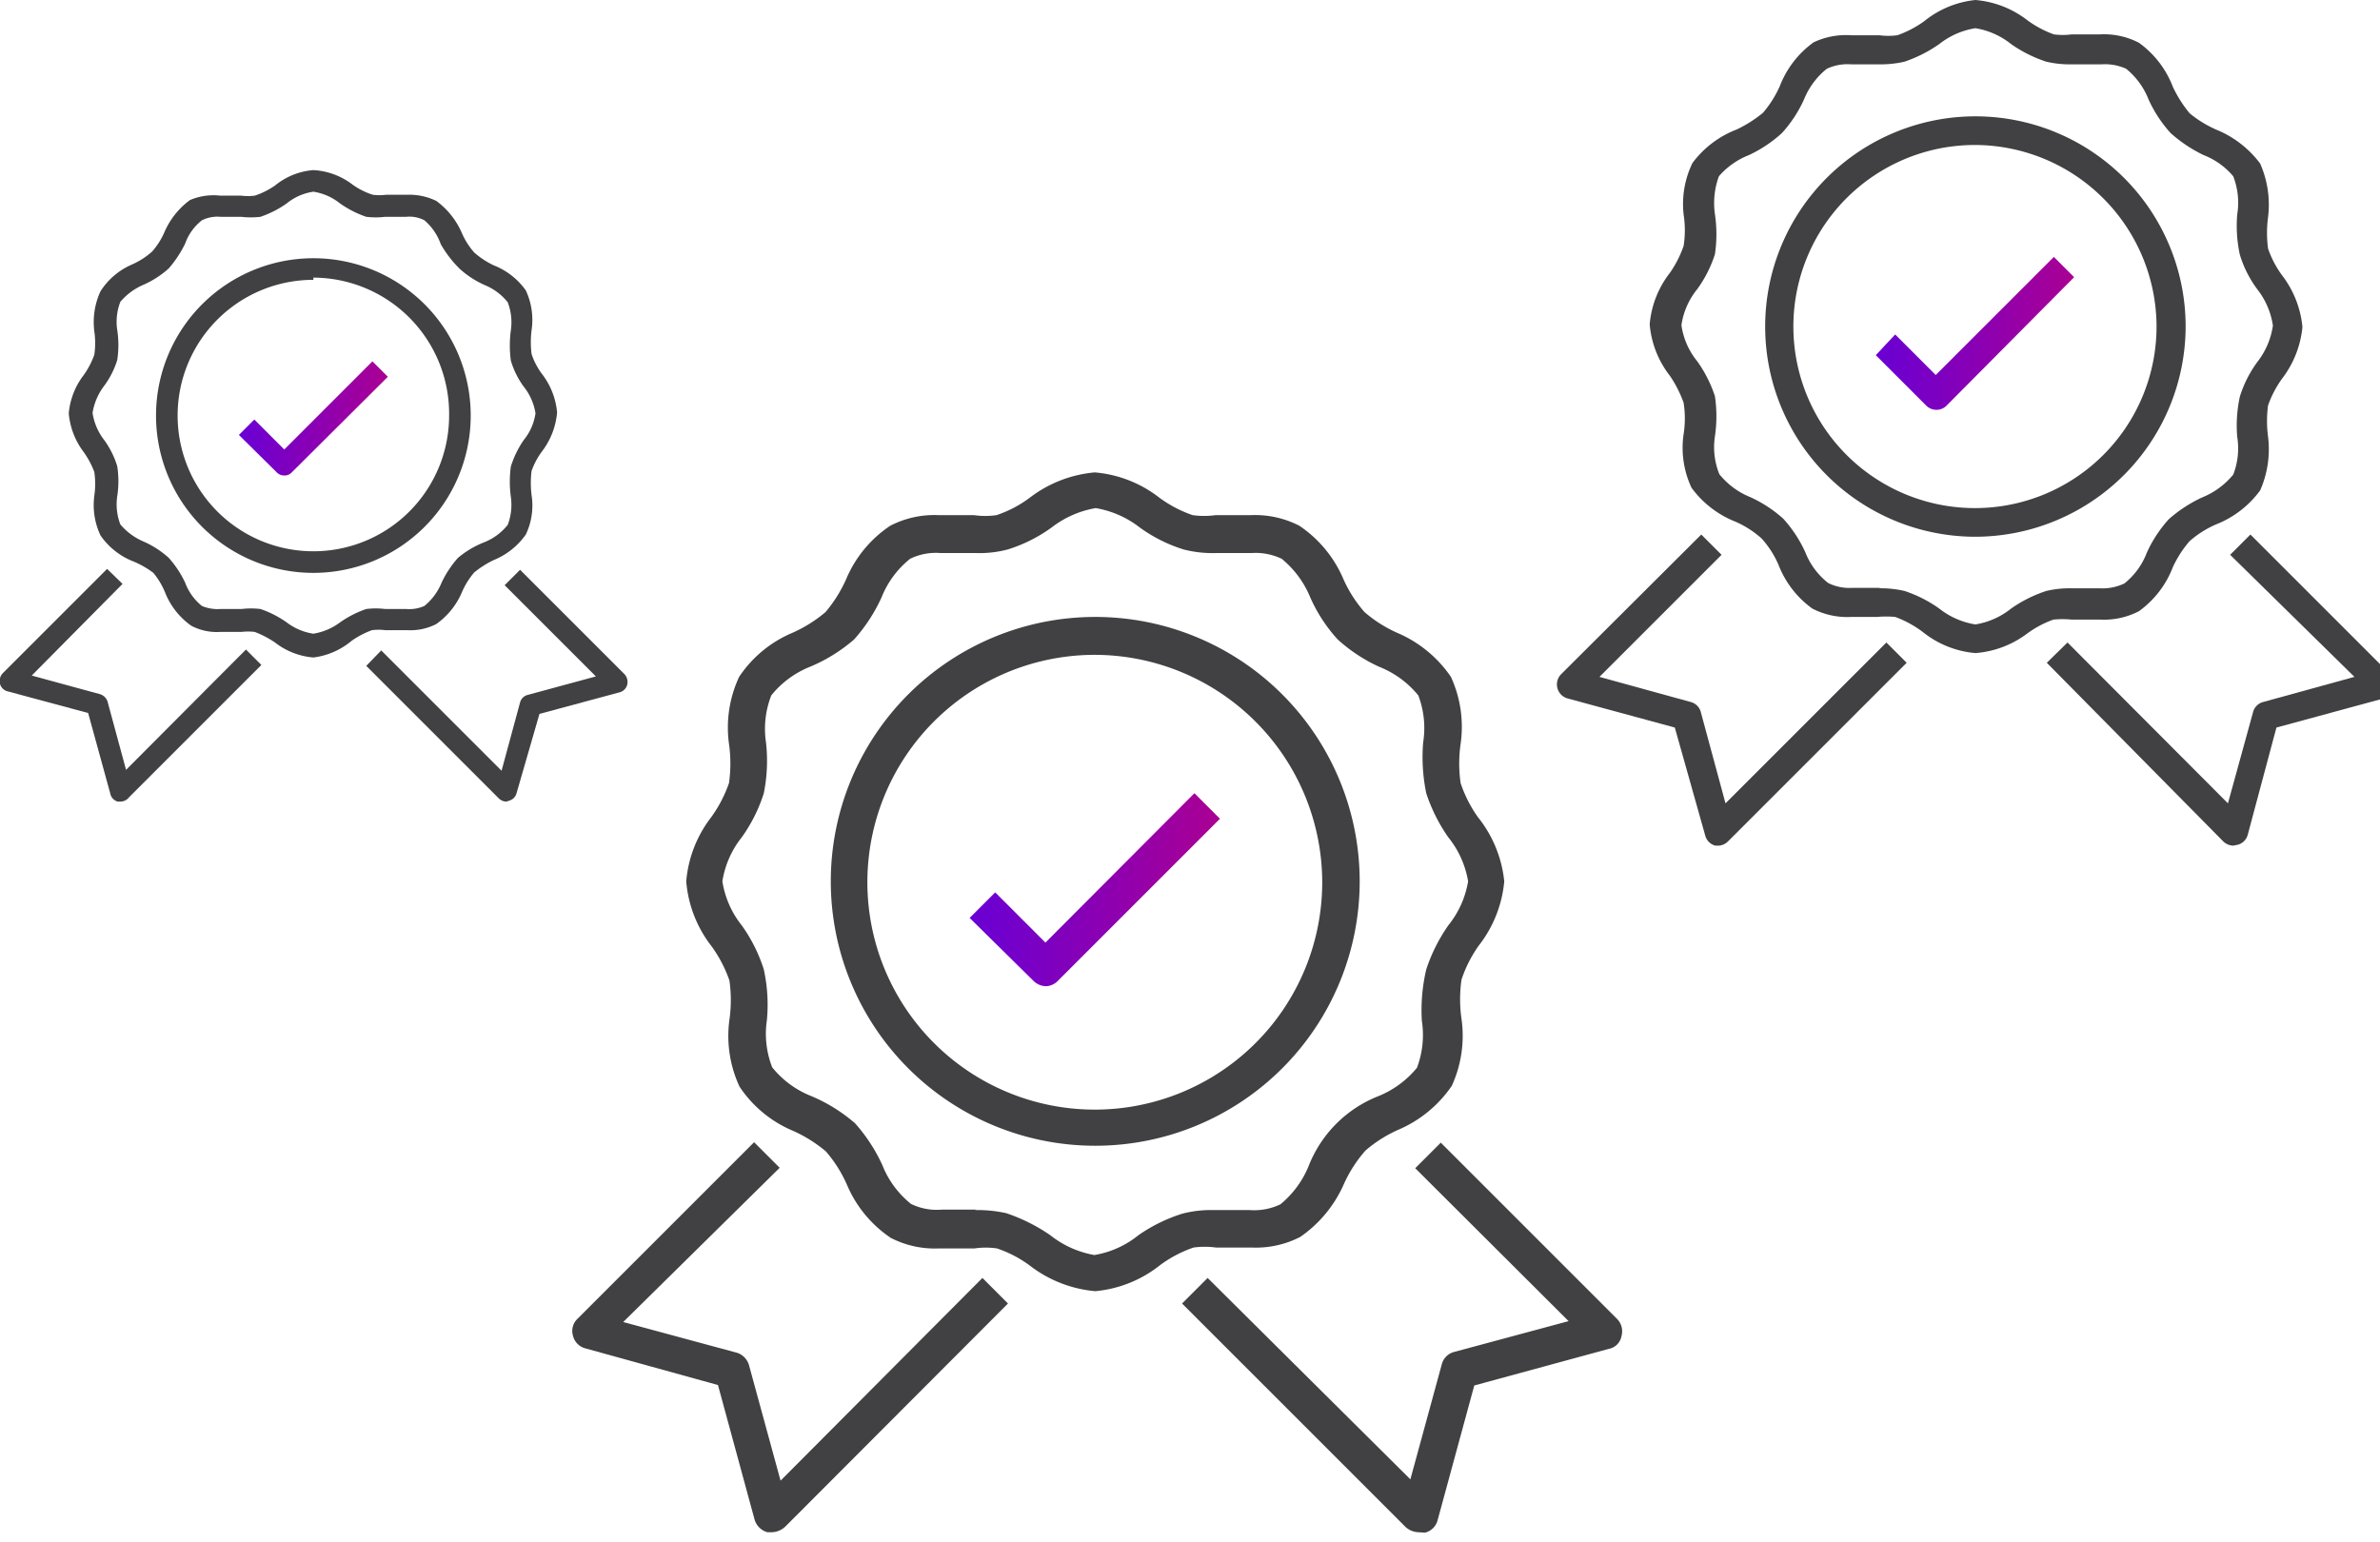
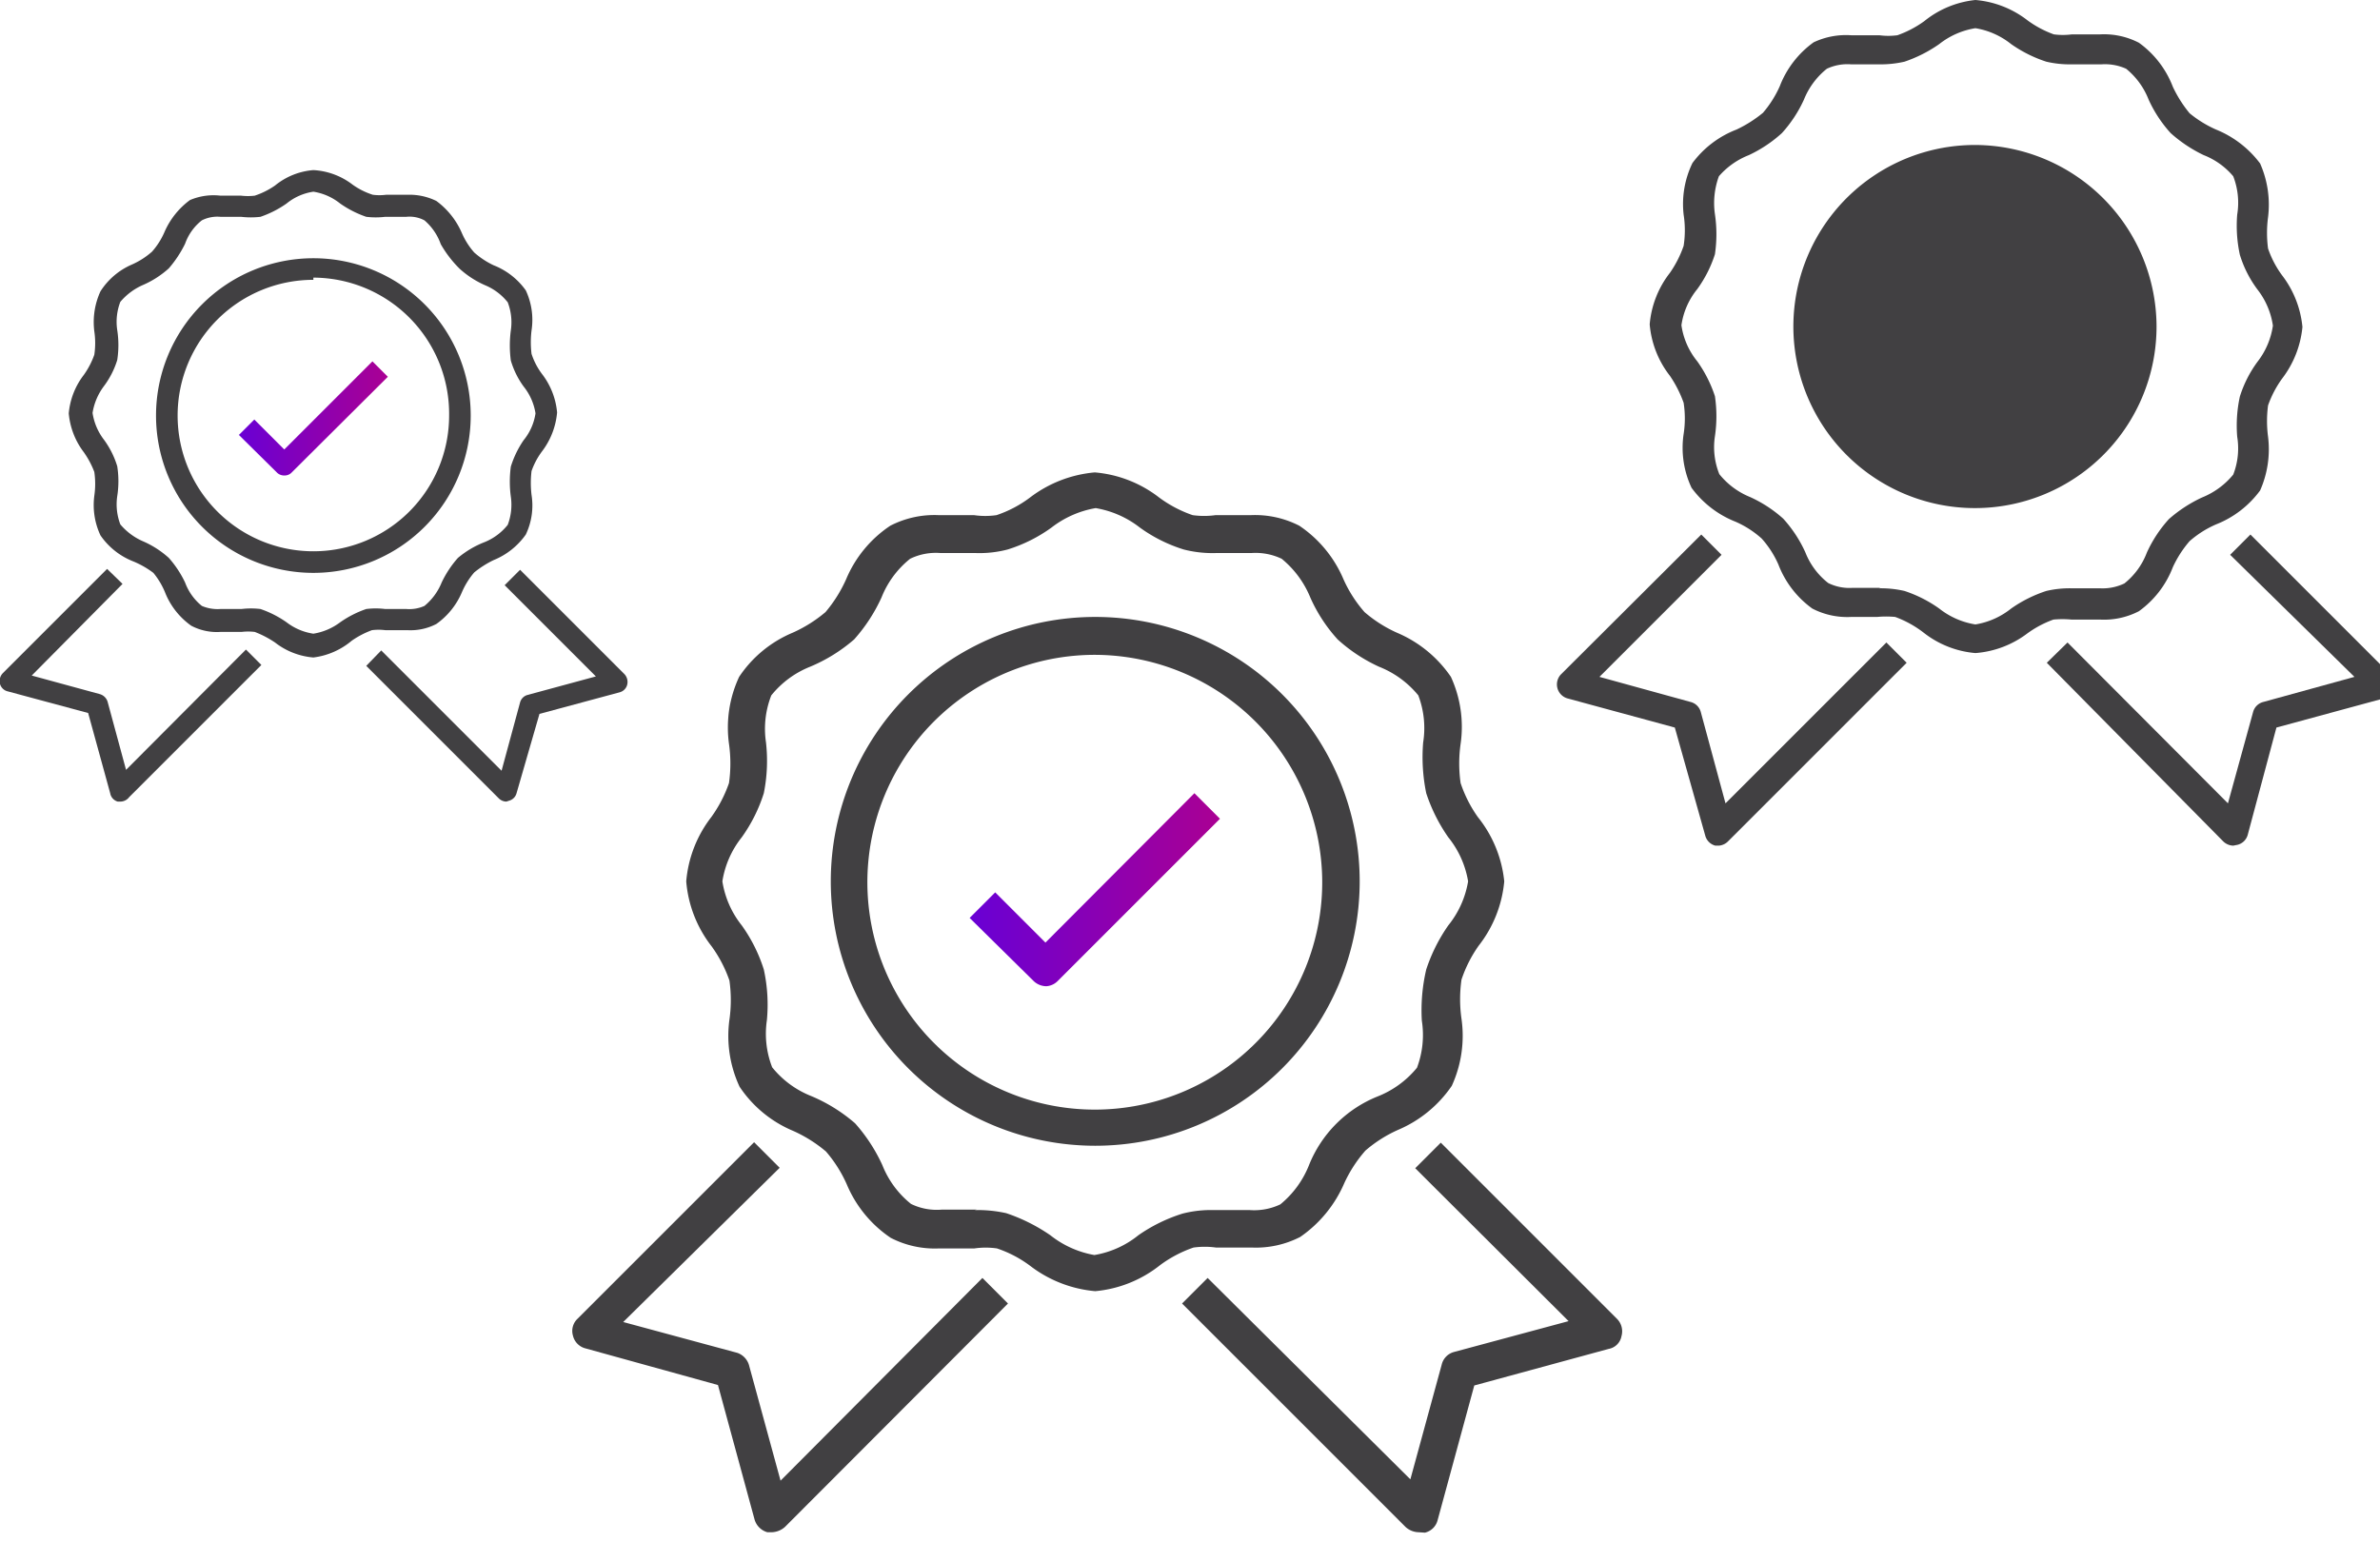
<svg xmlns="http://www.w3.org/2000/svg" xmlns:xlink="http://www.w3.org/1999/xlink" viewBox="0 0 54 35" width="54" height="35">
  <defs>
    <style>.cls-1{fill:url(#名称未設定グラデーション_195);}.cls-2{fill:#414042;}.cls-3{fill:url(#名称未設定グラデーション_195-2);}.cls-4{fill:url(#名称未設定グラデーション_195-3);}</style>
    <linearGradient id="名称未設定グラデーション_195" x1="22.02" y1="20.21" x2="27.68" y2="20.21" gradientUnits="userSpaceOnUse">
      <stop offset="0" stop-color="#6900d4" />
      <stop offset="1" stop-color="#aa0093" />
    </linearGradient>
    <linearGradient id="名称未設定グラデーション_195-2" x1="42.56" y1="7.56" x2="47.08" y2="7.56" xlink:href="#名称未設定グラデーション_195" />
    <linearGradient id="名称未設定グラデーション_195-3" x1="5.42" y1="9.5" x2="8.8" y2="9.5" xlink:href="#名称未設定グラデーション_195" />
  </defs>
  <title>feature-icon4</title>
  <g id="レイヤー_2" data-name="レイヤー 2">
    <g id="レイヤー_1-2" data-name="レイヤー 1">
      <path class="cls-1" d="M23.74,22.38a.42.42,0,0,1-.29-.12L22,20.83l.58-.58,1.14,1.14L27.1,18l.58.58L24,22.26A.4.4,0,0,1,23.74,22.38Z" />
      <path class="cls-2" d="M17.52,34.77l-.11,0a.42.42,0,0,1-.29-.29l-.83-3.05-3-.83a.39.39,0,0,1-.29-.29.38.38,0,0,1,.11-.39l4-4,.58.58L14.14,30l2.59.7A.42.42,0,0,1,17,31l.71,2.6L22.29,29l.58.58-5.06,5.07A.47.47,0,0,1,17.52,34.77Z" />
      <path class="cls-2" d="M32.18,34.77a.45.45,0,0,1-.29-.12l-5.07-5.07L27.4,29,32,33.57l.71-2.6a.39.39,0,0,1,.28-.29l2.6-.7-3.48-3.47.58-.58,4,4a.4.4,0,0,1,.1.39.36.36,0,0,1-.29.29l-3.05.83-.83,3.05a.39.39,0,0,1-.29.29Z" />
      <path class="cls-2" d="M24.85,29.3a2.83,2.83,0,0,1-1.47-.57,2.67,2.67,0,0,0-.76-.4,1.78,1.78,0,0,0-.51,0h-.8a2.18,2.18,0,0,1-1.1-.24,2.74,2.74,0,0,1-1-1.22,3,3,0,0,0-.47-.74,3.12,3.12,0,0,0-.75-.47,2.72,2.72,0,0,1-1.21-1,2.73,2.73,0,0,1-.23-1.52,3.17,3.17,0,0,0,0-.89,3,3,0,0,0-.4-.77A2.76,2.76,0,0,1,15.57,20a2.76,2.76,0,0,1,.57-1.46,3,3,0,0,0,.4-.77,3.17,3.17,0,0,0,0-.89,2.72,2.72,0,0,1,.23-1.52,2.72,2.72,0,0,1,1.21-1,3.12,3.12,0,0,0,.75-.47,3.12,3.12,0,0,0,.47-.75,2.72,2.72,0,0,1,1-1.21,2.18,2.18,0,0,1,1.1-.24h.8a1.78,1.78,0,0,0,.51,0,2.67,2.67,0,0,0,.76-.4,2.83,2.83,0,0,1,1.47-.57,2.76,2.76,0,0,1,1.46.57,2.81,2.81,0,0,0,.76.4,1.9,1.9,0,0,0,.52,0h.8a2.2,2.2,0,0,1,1.1.24,2.76,2.76,0,0,1,1,1.21,2.94,2.94,0,0,0,.48.75,3,3,0,0,0,.74.47,2.8,2.8,0,0,1,1.22,1,2.72,2.72,0,0,1,.22,1.52,3.14,3.14,0,0,0,0,.89,2.94,2.94,0,0,0,.39.77A2.77,2.77,0,0,1,34.13,20a2.77,2.77,0,0,1-.58,1.46,2.94,2.94,0,0,0-.39.77,3.14,3.14,0,0,0,0,.89,2.73,2.73,0,0,1-.22,1.52,2.8,2.8,0,0,1-1.22,1,3,3,0,0,0-.74.47,3.05,3.05,0,0,0-.48.74,2.85,2.85,0,0,1-1,1.22,2.2,2.2,0,0,1-1.1.24h-.81a1.87,1.87,0,0,0-.51,0,2.81,2.81,0,0,0-.76.4A2.76,2.76,0,0,1,24.85,29.3Zm-2.74-1.84a3,3,0,0,1,.72.07,4,4,0,0,1,1,.5,2.23,2.23,0,0,0,1,.45,2.15,2.15,0,0,0,1-.45,3.66,3.66,0,0,1,1-.49,2.6,2.6,0,0,1,.72-.08h.81a1.38,1.38,0,0,0,.69-.13,2.19,2.19,0,0,0,.65-.89,2.8,2.8,0,0,1,1.56-1.56,2.19,2.19,0,0,0,.89-.65,2.11,2.11,0,0,0,.11-1.07A4.05,4.05,0,0,1,32.36,22a3.84,3.84,0,0,1,.5-1,2.15,2.15,0,0,0,.45-1,2.15,2.15,0,0,0-.45-1,3.84,3.84,0,0,1-.5-1,4.05,4.05,0,0,1-.07-1.15,2.09,2.09,0,0,0-.11-1.07,2.19,2.19,0,0,0-.89-.65,3.65,3.65,0,0,1-.94-.62,3.54,3.54,0,0,1-.62-.95,2.22,2.22,0,0,0-.65-.88,1.38,1.38,0,0,0-.69-.13h-.8a2.63,2.63,0,0,1-.73-.08,3.42,3.42,0,0,1-1-.5,2.23,2.23,0,0,0-1-.44,2.26,2.26,0,0,0-1,.44,3.42,3.42,0,0,1-1,.5,2.51,2.51,0,0,1-.72.08h-.8a1.33,1.33,0,0,0-.69.13,2.13,2.13,0,0,0-.65.88,3.8,3.8,0,0,1-.62.95,3.7,3.7,0,0,1-1,.62,2.15,2.15,0,0,0-.88.65,2.08,2.08,0,0,0-.12,1.07A3.72,3.72,0,0,1,17.33,18a3.55,3.55,0,0,1-.5,1,2.13,2.13,0,0,0-.44,1,2.13,2.13,0,0,0,.44,1,3.55,3.55,0,0,1,.5,1,3.72,3.72,0,0,1,.07,1.15,2.1,2.1,0,0,0,.12,1.07,2.15,2.15,0,0,0,.88.65,3.7,3.7,0,0,1,1,.62,3.8,3.8,0,0,1,.62.95,2.13,2.13,0,0,0,.65.88,1.33,1.33,0,0,0,.69.13h.8Z" />
      <path class="cls-2" d="M24.85,26a6,6,0,1,1,6-6A6,6,0,0,1,24.85,26Zm0-11.14A5.16,5.16,0,1,0,30,20,5.17,5.17,0,0,0,24.85,14.86Z" />
-       <path class="cls-3" d="M43.94,9.3a.33.33,0,0,1-.24-.1L42.56,8.06,43,7.59l.92.92,2.68-2.68.46.46L44.17,9.2A.32.32,0,0,1,43.94,9.3Z" />
      <path class="cls-2" d="M39,19.19l-.08,0a.32.32,0,0,1-.23-.23L38,16.51l-2.43-.66a.33.33,0,0,1-.15-.55l3.18-3.17.46.46-2.77,2.77,2.07.57a.32.32,0,0,1,.23.23l.56,2.07,3.65-3.65.46.46-4.05,4.05A.33.33,0,0,1,39,19.19Z" />
      <path class="cls-2" d="M50.67,19.19a.34.34,0,0,1-.23-.1l-4-4.05.47-.46,3.64,3.65.57-2.07a.32.32,0,0,1,.23-.23l2.07-.57L50.6,12.59l.46-.46,3.17,3.17a.33.33,0,0,1-.15.55l-2.43.66L51,18.94a.32.32,0,0,1-.23.23Z" />
      <path class="cls-2" d="M44.82,14.82a2.2,2.2,0,0,1-1.17-.46A2.4,2.4,0,0,0,43,14a2.18,2.18,0,0,0-.41,0H42a1.72,1.72,0,0,1-.88-.19,2.2,2.2,0,0,1-.77-1,2.22,2.22,0,0,0-.38-.59,2.22,2.22,0,0,0-.59-.38,2.27,2.27,0,0,1-1-.77,2.13,2.13,0,0,1-.18-1.22,2.31,2.31,0,0,0,0-.71,2.7,2.7,0,0,0-.31-.61,2.2,2.2,0,0,1-.46-1.17,2.2,2.2,0,0,1,.46-1.17,2.51,2.51,0,0,0,.31-.61,2.31,2.31,0,0,0,0-.71A2.13,2.13,0,0,1,38.4,3.7a2.25,2.25,0,0,1,1-.76A2.87,2.87,0,0,0,40,2.56a2.47,2.47,0,0,0,.38-.6,2.2,2.2,0,0,1,.77-1A1.72,1.72,0,0,1,42,.8h.64a1.58,1.58,0,0,0,.41,0,2.4,2.4,0,0,0,.61-.32A2.2,2.2,0,0,1,44.82,0,2.23,2.23,0,0,1,46,.46a2.36,2.36,0,0,0,.6.32,1.58,1.58,0,0,0,.41,0h.64a1.72,1.72,0,0,1,.88.19,2.2,2.2,0,0,1,.77,1,2.82,2.82,0,0,0,.38.6,2.58,2.58,0,0,0,.6.37,2.35,2.35,0,0,1,1,.77,2.31,2.31,0,0,1,.18,1.22,2.7,2.7,0,0,0,0,.71,2.25,2.25,0,0,0,.32.61,2.28,2.28,0,0,1,.46,1.17,2.28,2.28,0,0,1-.46,1.17,2.4,2.4,0,0,0-.32.61,2.7,2.7,0,0,0,0,.71,2.31,2.31,0,0,1-.18,1.22,2.27,2.27,0,0,1-1,.77,2.29,2.29,0,0,0-.6.38,2.5,2.5,0,0,0-.38.59,2.2,2.2,0,0,1-.77,1,1.72,1.72,0,0,1-.88.19H47a2.18,2.18,0,0,0-.41,0,2.36,2.36,0,0,0-.6.32A2.23,2.23,0,0,1,44.82,14.82Zm-2.19-1.47a2.4,2.4,0,0,1,.58.06,2.94,2.94,0,0,1,.79.4,1.77,1.77,0,0,0,.82.36,1.74,1.74,0,0,0,.81-.36,3,3,0,0,1,.8-.4,2.32,2.32,0,0,1,.57-.06h.64a1.15,1.15,0,0,0,.56-.11,1.63,1.63,0,0,0,.51-.7,2.94,2.94,0,0,1,.5-.76,3.13,3.13,0,0,1,.75-.49,1.77,1.77,0,0,0,.71-.52,1.64,1.64,0,0,0,.09-.86A3.1,3.1,0,0,1,50.82,9a2.68,2.68,0,0,1,.4-.79,1.74,1.74,0,0,0,.35-.82,1.74,1.74,0,0,0-.35-.82,2.56,2.56,0,0,1-.4-.79,3.1,3.1,0,0,1-.06-.91A1.66,1.66,0,0,0,50.67,4,1.67,1.67,0,0,0,50,3.52a3.17,3.17,0,0,1-.75-.5,2.94,2.94,0,0,1-.5-.76,1.7,1.7,0,0,0-.51-.7,1.17,1.17,0,0,0-.56-.1H47a2.32,2.32,0,0,1-.57-.06,3,3,0,0,1-.8-.4,1.74,1.74,0,0,0-.81-.36A1.77,1.77,0,0,0,44,1a3.09,3.09,0,0,1-.79.4,2.4,2.4,0,0,1-.58.06H42a1.1,1.1,0,0,0-.55.1,1.71,1.71,0,0,0-.52.7,2.94,2.94,0,0,1-.5.76,3,3,0,0,1-.75.5A1.74,1.74,0,0,0,39,4a1.77,1.77,0,0,0-.09.86,3.1,3.1,0,0,1,0,.91,2.8,2.8,0,0,1-.4.79,1.67,1.67,0,0,0-.36.82,1.67,1.67,0,0,0,.36.82,2.94,2.94,0,0,1,.4.79,3.1,3.1,0,0,1,0,.91,1.64,1.64,0,0,0,.1.86,1.73,1.73,0,0,0,.7.52,2.94,2.94,0,0,1,.75.49,2.94,2.94,0,0,1,.5.76,1.65,1.65,0,0,0,.52.7,1.08,1.08,0,0,0,.55.11h.64Z" />
-       <path class="cls-2" d="M44.82,12.18a4.77,4.77,0,1,1,4.77-4.77A4.78,4.78,0,0,1,44.82,12.18Zm0-8.89a4.12,4.12,0,1,0,4.11,4.12A4.13,4.13,0,0,0,44.82,3.29Z" />
+       <path class="cls-2" d="M44.82,12.18A4.78,4.78,0,0,1,44.82,12.18Zm0-8.89a4.12,4.12,0,1,0,4.11,4.12A4.13,4.13,0,0,0,44.82,3.29Z" />
      <path class="cls-4" d="M6.45,10.79a.23.23,0,0,1-.17-.07l-.86-.85.35-.35.68.68,2-2,.35.35L6.62,10.72A.22.22,0,0,1,6.45,10.79Z" />
      <path class="cls-2" d="M2.73,18.19H2.67A.24.24,0,0,1,2.5,18L2,16.18.18,15.69A.24.24,0,0,1,0,15.52a.26.26,0,0,1,.06-.24l2.37-2.37.35.34L.72,15.33l1.54.42a.26.26,0,0,1,.18.17l.42,1.55,2.72-2.73.35.35-3,3A.25.25,0,0,1,2.73,18.19Z" />
      <path class="cls-2" d="M11.49,18.19a.25.25,0,0,1-.18-.08l-3-3,.34-.35,2.73,2.73.42-1.55a.24.24,0,0,1,.17-.17l1.55-.42-2.07-2.07.35-.35,2.37,2.37a.26.26,0,0,1,.06.24.24.24,0,0,1-.17.17l-1.82.49L11.72,18a.24.24,0,0,1-.17.17Z" />
      <path class="cls-2" d="M7.11,14.92a1.63,1.63,0,0,1-.87-.34,2.28,2.28,0,0,0-.46-.24,1.26,1.26,0,0,0-.3,0H5a1.25,1.25,0,0,1-.66-.14,1.69,1.69,0,0,1-.58-.72A1.74,1.74,0,0,0,3.48,13,2.06,2.06,0,0,0,3,12.73a1.62,1.62,0,0,1-.72-.58,1.62,1.62,0,0,1-.14-.9,1.88,1.88,0,0,0,0-.54,2,2,0,0,0-.24-.45,1.7,1.7,0,0,1-.34-.88,1.67,1.67,0,0,1,.34-.87,1.85,1.85,0,0,0,.24-.46,1.81,1.81,0,0,0,0-.53,1.67,1.67,0,0,1,.14-.91A1.6,1.6,0,0,1,3,6a1.75,1.75,0,0,0,.45-.29,1.67,1.67,0,0,0,.28-.44,1.78,1.78,0,0,1,.58-.73A1.36,1.36,0,0,1,5,4.44h.47a1.3,1.3,0,0,0,.31,0,1.79,1.79,0,0,0,.46-.23,1.57,1.57,0,0,1,.87-.35A1.6,1.6,0,0,1,8,4.19a1.64,1.64,0,0,0,.46.23,1.21,1.21,0,0,0,.3,0h.48a1.38,1.38,0,0,1,.66.14,1.78,1.78,0,0,1,.58.73,1.67,1.67,0,0,0,.28.44,1.87,1.87,0,0,0,.44.29,1.62,1.62,0,0,1,.73.57,1.58,1.58,0,0,1,.13.91,2.19,2.19,0,0,0,0,.53,1.57,1.57,0,0,0,.24.46,1.67,1.67,0,0,1,.34.87,1.7,1.7,0,0,1-.34.88,1.66,1.66,0,0,0-.24.45,2.28,2.28,0,0,0,0,.54,1.53,1.53,0,0,1-.13.9,1.65,1.65,0,0,1-.73.58,2.23,2.23,0,0,0-.44.28,1.74,1.74,0,0,0-.28.45,1.69,1.69,0,0,1-.58.72,1.27,1.27,0,0,1-.66.14H8.74a1.21,1.21,0,0,0-.3,0,2,2,0,0,0-.46.24A1.67,1.67,0,0,1,7.11,14.92Zm-1.63-1.1a1.81,1.81,0,0,1,.43,0,2.35,2.35,0,0,1,.59.3,1.32,1.32,0,0,0,.61.26,1.37,1.37,0,0,0,.61-.26,2.35,2.35,0,0,1,.59-.3,1.75,1.75,0,0,1,.43,0h.48a.84.84,0,0,0,.41-.07,1.33,1.33,0,0,0,.39-.53,2.37,2.37,0,0,1,.37-.56A2.15,2.15,0,0,1,11,12.3a1.29,1.29,0,0,0,.52-.39,1.28,1.28,0,0,0,.07-.64,2.57,2.57,0,0,1,0-.68,2.22,2.22,0,0,1,.29-.6,1.25,1.25,0,0,0,.27-.61,1.29,1.29,0,0,0-.27-.61,1.91,1.91,0,0,1-.29-.59,2.6,2.6,0,0,1,0-.68,1.26,1.26,0,0,0-.07-.64A1.29,1.29,0,0,0,11,6.47a2.15,2.15,0,0,1-.57-.37A2.59,2.59,0,0,1,10,5.54,1.26,1.26,0,0,0,9.63,5a.72.72,0,0,0-.41-.08H8.74a1.8,1.8,0,0,1-.43,0,2.35,2.35,0,0,1-.59-.3,1.29,1.29,0,0,0-.61-.27,1.25,1.25,0,0,0-.61.27,2.35,2.35,0,0,1-.59.3,1.89,1.89,0,0,1-.44,0H5A.78.78,0,0,0,4.58,5a1.17,1.17,0,0,0-.38.53,2.59,2.59,0,0,1-.37.56,2.15,2.15,0,0,1-.57.37,1.41,1.41,0,0,0-.53.39,1.26,1.26,0,0,0-.07.64,2.23,2.23,0,0,1,0,.68,1.94,1.94,0,0,1-.3.59,1.37,1.37,0,0,0-.26.61,1.32,1.32,0,0,0,.26.61,2,2,0,0,1,.3.6,2.21,2.21,0,0,1,0,.68,1.28,1.28,0,0,0,.07.64,1.41,1.41,0,0,0,.53.39,2.15,2.15,0,0,1,.57.37,2.37,2.37,0,0,1,.37.56,1.23,1.23,0,0,0,.38.53.91.91,0,0,0,.42.07h.48Z" />
      <path class="cls-2" d="M7.11,13a3.57,3.57,0,1,1,3.57-3.57A3.57,3.57,0,0,1,7.11,13Zm0-6.65a3.08,3.08,0,1,0,3.08,3.08A3.09,3.09,0,0,0,7.11,6.3Z" />
    </g>
  </g>
</svg>